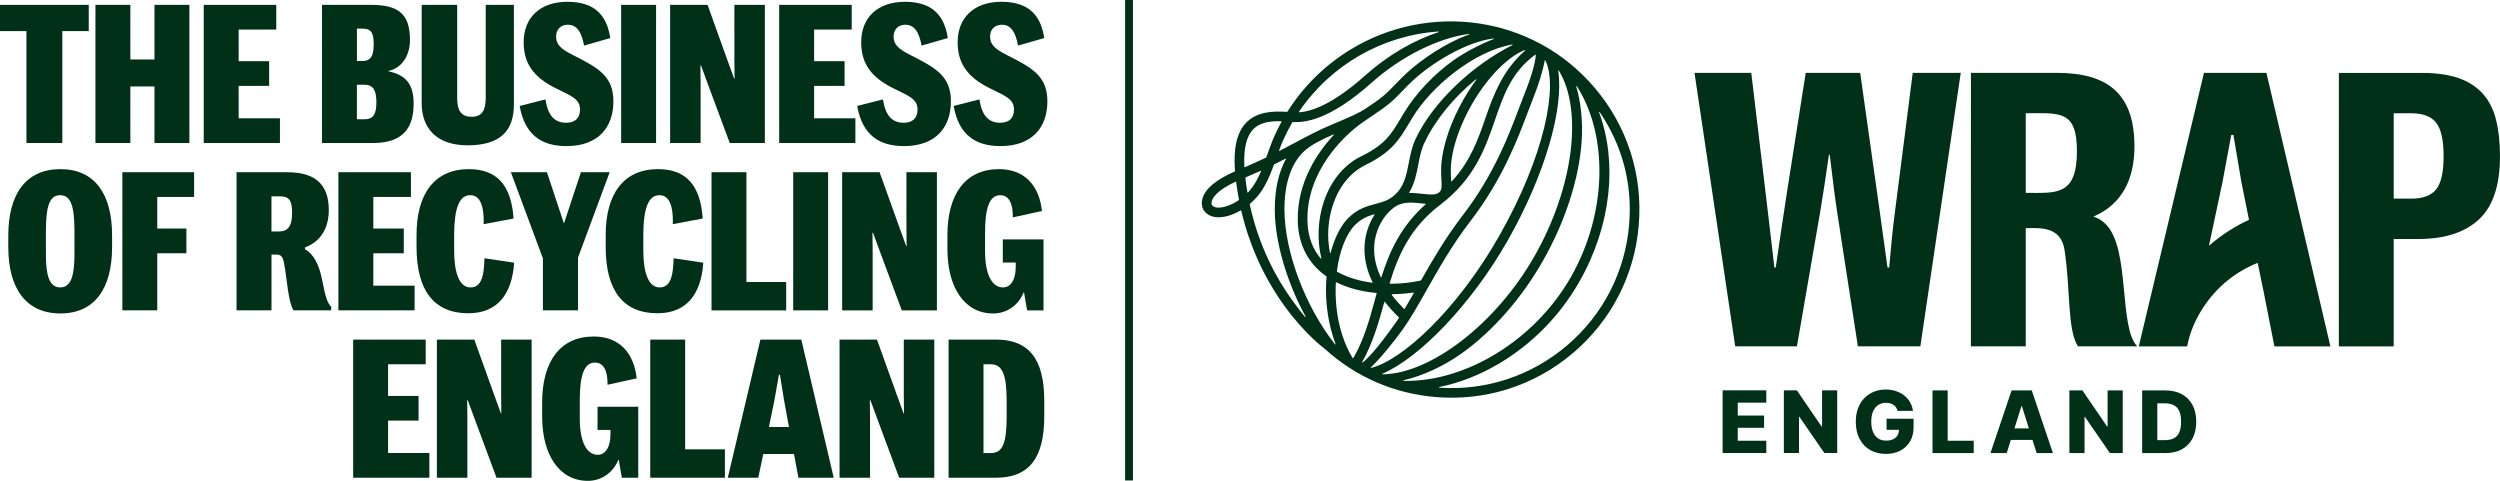
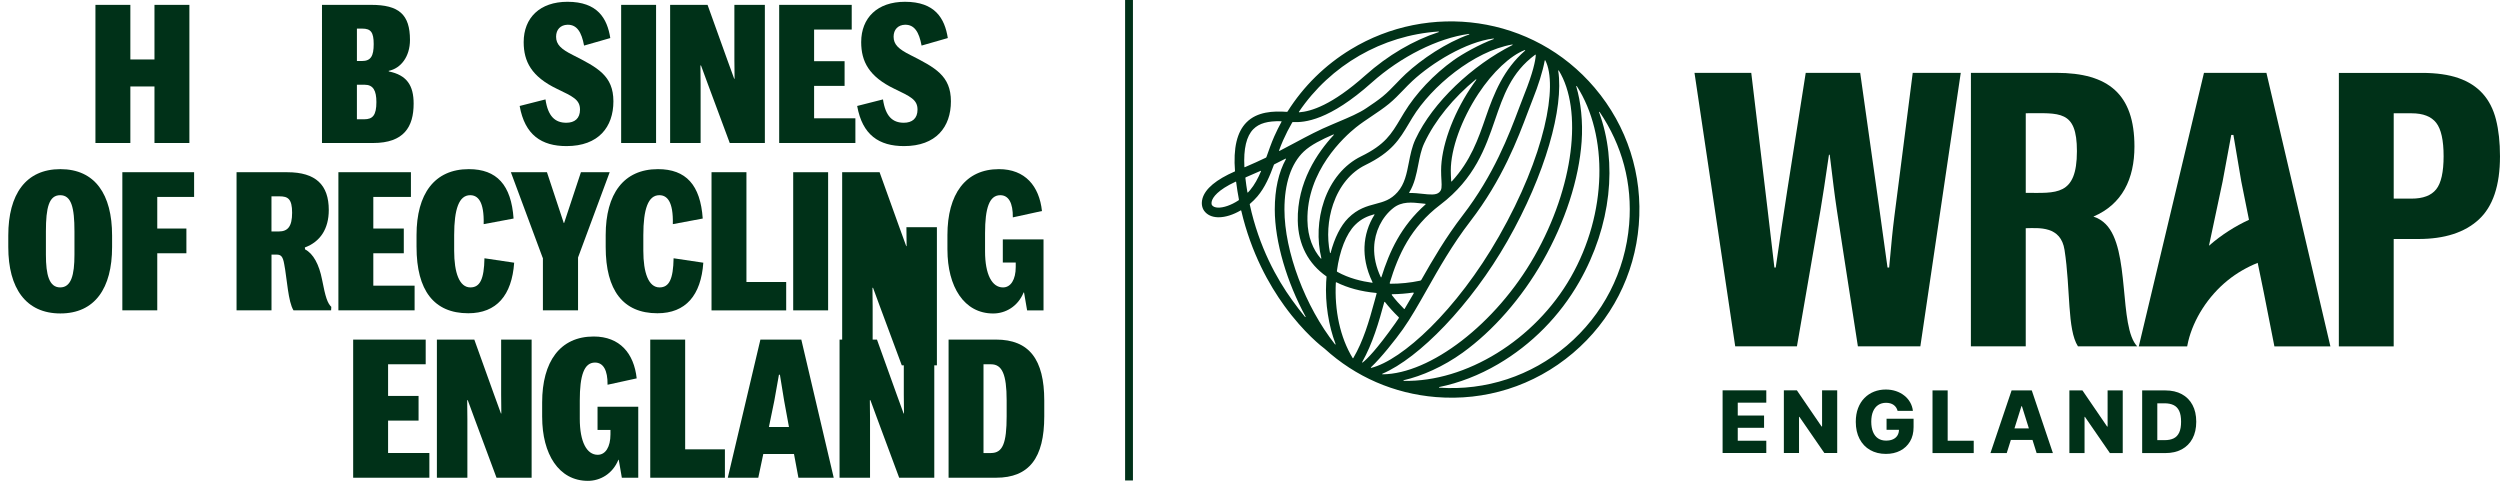
<svg xmlns="http://www.w3.org/2000/svg" id="Layer_2" data-name="Layer 2" viewBox="0 0 1557.27 299.5">
  <defs>
    <style>
      .cls-1 {
        fill: #003118;
      }
    </style>
  </defs>
  <g id="Layer_1-2" data-name="Layer 1">
    <g>
      <rect class="cls-1" x="700.83" width="4.89" height="299.29" />
      <g>
-         <path class="cls-1" d="M16.46,19.38H0V3.03h55.28v16.34h-16.46v69.7h-22.35V19.38Z" />
        <path class="cls-1" d="M59.45,3.03h21.75v34.01h15.02V3.03h21.75v86.05h-21.75v-35.21h-15.02v35.21h-21.75V3.03Z" />
-         <path class="cls-1" d="M126.9,3.03h45.19v15.38h-23.43v19.71h18.99v15.38h-18.99v20.19h25.72v15.38h-47.47V3.03Z" />
        <path class="cls-1" d="M200.57,3.03h30.65c17.19,0,24.16,5.89,24.16,21.87,0,10.34-5.65,17.67-13.22,19.23v.36c11.3,2.28,15.5,8.77,15.5,20.07,0,14.42-6.01,24.52-25.24,24.52h-31.85V3.03ZM225.45,38.01c5.65,0,7.33-3.24,7.33-10.58s-1.8-9.61-7.09-9.61h-3.36v20.19h3.12ZM226.89,74.3c5.29,0,7.57-2.52,7.57-10.7,0-7.09-1.92-10.82-7.33-10.82h-4.81v21.51h4.57Z" />
-         <path class="cls-1" d="M262.67,64.2V3.03h22.11v57.93c0,8.17,2.64,11.78,9.01,11.78s8.77-3.85,8.77-12.02V3.03h17.55v62.13c0,16.46-8.65,25.36-28.84,25.36-18.75,0-28.6-10.09-28.6-26.32Z" />
        <path class="cls-1" d="M323.68,66.01l16.1-4.09c1.56,10.58,6.01,14.54,12.98,14.54,5.17,0,8.53-2.64,8.53-8.17,0-6.25-4.45-8.17-14.42-12.98-15.74-7.57-20.67-16.95-20.67-29.08,0-15.14,10.09-25.12,27.28-25.12,18.75,0,24.76,10.34,26.68,22.59l-16.34,4.69c-1.56-8.41-4.45-13.1-10.34-12.98-4.33.12-7.09,3-7.09,7.45,0,4.81,3,7.69,10.46,11.42,15.38,7.81,25.24,12.86,25.24,28.84s-9.25,27.88-29.2,27.88c-15.5,0-25.96-6.85-29.2-25Z" />
        <path class="cls-1" d="M386.92,3.03h21.75v86.05h-21.75V3.03Z" />
        <path class="cls-1" d="M417.43,3.03h23.31l12.26,34.13,4.33,11.9h.24l-.12-11.78V3.03h18.99v86.05h-21.87l-13.58-36.53-4.33-11.78h-.36l.12,11.78v36.53h-18.99V3.03Z" />
        <path class="cls-1" d="M485.35,3.03h45.19v15.38h-23.43v19.71h18.99v15.38h-18.99v20.19h25.72v15.38h-47.47V3.03Z" />
        <path class="cls-1" d="M533.92,66.01l16.1-4.09c1.56,10.58,6.01,14.54,12.98,14.54,5.17,0,8.53-2.64,8.53-8.17,0-6.25-4.45-8.17-14.42-12.98-15.74-7.57-20.67-16.95-20.67-29.08,0-15.14,10.09-25.12,27.28-25.12,18.75,0,24.76,10.34,26.68,22.59l-16.34,4.69c-1.56-8.41-4.45-13.1-10.34-12.98-4.33.12-7.09,3-7.09,7.45,0,4.81,3,7.69,10.46,11.42,15.38,7.81,25.24,12.86,25.24,28.84s-9.25,27.88-29.2,27.88c-15.5,0-25.96-6.85-29.2-25Z" />
-         <path class="cls-1" d="M594.01,66.01l16.1-4.09c1.56,10.58,6.01,14.54,12.98,14.54,5.17,0,8.53-2.64,8.53-8.17,0-6.25-4.45-8.17-14.42-12.98-15.74-7.57-20.67-16.95-20.67-29.08,0-15.14,10.09-25.12,27.28-25.12,18.75,0,24.76,10.34,26.68,22.59l-16.34,4.69c-1.56-8.41-4.45-13.1-10.34-12.98-4.33.12-7.09,3-7.09,7.45,0,4.81,3,7.69,10.46,11.42,15.38,7.81,25.24,12.86,25.24,28.84s-9.25,27.88-29.2,27.88c-15.5,0-25.96-6.85-29.2-25Z" />
        <path class="cls-1" d="M5.16,153.91v-7.21c0-25.6,10.82-41.34,32.45-41.34s32.21,15.74,32.21,41.34v7.21c0,25.6-10.7,41.34-32.21,41.34s-32.45-15.74-32.45-41.34ZM46.38,158.72v-14.66c0-14.78-1.92-22.47-8.89-22.47s-8.89,7.69-8.89,22.47v14.66c0,12.5,2.04,20.31,8.89,20.31s8.89-7.69,8.89-20.31Z" />
        <path class="cls-1" d="M76.2,107.28h44.71v15.38h-22.95v19.71h18.15v15.38h-18.15v35.57h-21.75v-86.05Z" />
        <path class="cls-1" d="M147.35,193.33v-86.05h31.61c17.79,0,25.84,7.93,25.84,23.55,0,11.78-5.41,19.83-14.9,23.31l.12,1.2c5.17,2.64,8.77,9.49,10.58,18.75,2.16,11.18,3.36,14.66,5.77,17.07l-.12,2.16h-23.43c-1.68-2.76-2.64-7.33-3.49-12.98-.84-5.29-1.44-11.66-2.28-15.74-.84-4.93-2.04-6.01-4.81-6.01h-3.12v34.73h-21.75ZM173.67,144.18c5.53,0,8.29-3,8.29-11.66s-2.64-10.22-7.81-10.22h-5.05v21.87h4.57Z" />
        <path class="cls-1" d="M210.78,107.28h45.19v15.38h-23.43v19.71h18.99v15.38h-18.99v20.19h25.72v15.38h-47.47v-86.05Z" />
        <path class="cls-1" d="M259.46,153.91v-7.45c0-25.72,11.18-41.1,32.57-41.1,17.43,0,26.44,9.85,27.88,30.77l-18.63,3.49c.36-14.18-3.61-18.03-8.41-18.03-6.97,0-9.97,8.65-9.97,24.88v9.73c0,13.7,3.24,22.83,10.1,22.83,6.01,0,8.53-5.17,8.77-18.15l18.51,2.76c-1.44,20.31-10.94,31.49-28.6,31.49-21.39,0-32.21-14.3-32.21-41.22Z" />
        <path class="cls-1" d="M338.18,193.33v-32.69h-.12l-19.83-53.36h22.47l10.46,31.61h.24l10.46-31.61h17.91l-19.71,53.12v32.93h-21.87Z" />
        <path class="cls-1" d="M377.29,153.91v-7.45c0-25.72,11.18-41.1,32.57-41.1,17.43,0,26.44,9.85,27.88,30.77l-18.63,3.49c.36-14.18-3.61-18.03-8.41-18.03-6.97,0-9.97,8.65-9.97,24.88v9.73c0,13.7,3.24,22.83,10.09,22.83,6.01,0,8.53-5.17,8.77-18.15l18.51,2.76c-1.44,20.31-10.94,31.49-28.6,31.49-21.39,0-32.21-14.3-32.21-41.22Z" />
        <path class="cls-1" d="M443.21,107.28h21.75v68.38h24.76v17.67h-46.51v-86.05Z" />
        <path class="cls-1" d="M494.09,107.28h21.75v86.05h-21.75v-86.05Z" />
-         <path class="cls-1" d="M524.59,107.28h23.31l12.26,34.13,4.33,11.9h.24l-.12-11.78v-34.25h18.99v86.05h-21.87l-13.58-36.53-4.33-11.78h-.36l.12,11.78v36.53h-18.99v-86.05Z" />
+         <path class="cls-1" d="M524.59,107.28h23.31l12.26,34.13,4.33,11.9h.24l-.12-11.78h18.99v86.05h-21.87l-13.58-36.53-4.33-11.78h-.36l.12,11.78v36.53h-18.99v-86.05Z" />
        <path class="cls-1" d="M590.16,155.47v-9.01c0-25.48,11.18-41.1,32.09-41.1,16.34,0,25.12,10.58,26.8,26.08l-18.15,3.97c.12-9.01-2.64-13.82-7.81-13.82-6.85,0-9.49,8.05-9.49,23.68v11.3c0,14.42,4.33,22.47,11.18,22.47,4.81,0,7.93-4.81,7.93-12.74v-2.76h-8.05v-14.42h25.36v44.23h-10.22l-1.92-11.18h-.24c-3.61,8.77-11.3,13.1-18.99,13.1-18.15,0-28.48-16.7-28.48-39.78Z" />
        <path class="cls-1" d="M219.98,211.53h45.19v15.38h-23.43v19.71h18.99v15.38h-18.99v20.19h25.72v15.38h-47.47v-86.05Z" />
        <path class="cls-1" d="M272.14,211.53h23.31l12.26,34.13,4.33,11.9h.24l-.12-11.78v-34.25h18.99v86.05h-21.87l-13.58-36.53-4.33-11.78h-.36l.12,11.78v36.53h-18.99v-86.05Z" />
        <path class="cls-1" d="M337.71,259.72v-9.01c0-25.48,11.18-41.1,32.09-41.1,16.34,0,25.12,10.58,26.8,26.08l-18.15,3.97c.12-9.01-2.64-13.82-7.81-13.82-6.85,0-9.49,8.05-9.49,23.68v11.3c0,14.42,4.33,22.47,11.18,22.47,4.81,0,7.93-4.81,7.93-12.74v-2.76h-8.05v-14.42h25.36v44.23h-10.22l-1.92-11.18h-.24c-3.61,8.77-11.3,13.1-18.99,13.1-18.15,0-28.48-16.7-28.48-39.78Z" />
        <path class="cls-1" d="M405.04,211.53h21.75v68.38h24.76v17.67h-46.51v-86.05Z" />
        <path class="cls-1" d="M494.57,282.8h-19.11l-3.12,14.78h-18.99l20.31-86.05h25.48l20.19,86.05h-21.99l-2.76-14.78ZM478.95,265.97h12.5l-3-16.34-2.64-16.22h-.6l-2.88,16.22-3.36,16.34Z" />
        <path class="cls-1" d="M522.96,211.53h23.31l12.26,34.13,4.33,11.9h.24l-.12-11.78v-34.25h18.99v86.05h-21.87l-13.58-36.53-4.33-11.78h-.36l.12,11.78v36.53h-18.99v-86.05Z" />
        <path class="cls-1" d="M590.88,211.53h29.56c20.67,0,30.04,12.38,30.04,37.98v9.85c0,25.84-9.37,38.22-30.04,38.22h-29.56v-86.05ZM617.32,282.19c7.33,0,9.73-6.25,9.73-22.95v-9.85c0-16.34-2.88-22.47-9.73-22.47h-4.69v55.28h4.69Z" />
      </g>
      <g>
        <path class="cls-1" d="M1176.77,166.64h-1.02c0,.07-8.21-59.69-17.02-121.26h-33.93c-11.6,73.79-12.79,80.66-18.69,121.27l-.83-.02c0,.06-6.31-54.47-14.41-121.26h-35.36s25.37,170.37,25.37,170.37h38.44c18.22-105.39,14.25-81.07,19.95-119.35h.48c4.74,38.28,1.29,14.01,17.54,119.35h38.91s25.17-170.36,25.17-170.36h-29.92c-14.25,112.77-11.14,83.61-14.68,121.25" />
        <path class="cls-1" d="M1303.99,134.91c18-7.68,25.57-23.51,25.57-43.65,0-32.6-16.23-45.87-48.55-45.88h-53.31s-.02,170.36-.02,170.36h34.17s0-73.59,0-73.59c8.42-.12,21.84-1.49,24.17,13.56,3.79,24.46,1.59,49.47,8.34,60.01,0,.02.03.03.05.03h36.88c-11.74-12.23-4.12-60.62-19.64-76.15-2.14-2.14-4.67-3.75-7.67-4.7M1261.86,120.13v-49.59c21.08,0,31.87-2.21,31.87,23.62,0,28.16-13.09,25.97-31.87,25.97" />
        <path class="cls-1" d="M1554.78,74.5c-1.66-6.51-4.43-11.92-8.3-16.21-3.88-4.29-8.9-7.51-15.07-9.66-6.17-2.14-13.76-3.22-22.78-3.22h-51.73s-.02,170.37-.02,170.37h34.17s0-66.91,0-66.91h15.42c16.3,0,28.83-4.05,37.61-12.15,8.78-8.1,13.18-21.21,13.18-39.33,0-8.74-.83-16.36-2.49-22.88M1517.52,117.93c-3.08,3.86-8.19,5.79-15.31,5.79h-11.15s0-53.15,0-53.15h11.15c7.12,0,12.22,1.97,15.31,5.91,3.08,3.94,4.62,10.87,4.62,20.79,0,9.92-1.54,16.82-4.63,20.67" />
        <path class="cls-1" d="M1372.87,45.4l-40.6,170.36h30.13s.67-3.15.67-3.15c3.34-13.84,12.29-28.05,24.64-38.02,5.63-4.55,11.99-8.19,18.63-10.86,1.27,6.11,2.56,12.22,3.77,18.35l6.64,33.69h34.88s-39.85-170.37-39.85-170.37h-38.91ZM1375.98,153.09l8.51-40.06,5.38-28.99h1.34s4.9,28.99,4.9,28.99l4.8,23.89c-8.3,3.83-16.91,9.14-24.94,16.17" />
        <path class="cls-1" d="M993.38,54.73c-38.74-45.65-103.53-53.41-151.92-24-16.11,9.79-29.51,22.99-39.41,38.7-.1.16-.27.25-.46.24-8.52-.62-18.51-.12-25.12,6.53-5.97,6.01-8.32,16.01-7.17,30.53-11.72,5.12-18.53,10.79-20.26,16.89-1.19,4.19.48,6.94,1.02,7.68,1.82,2.5,4.72,3.89,8.42,4.03.21,0,.41.01.62.01,4.24,0,9.1-1.58,13.7-4.26.16-.09.35,0,.39.17,6.19,26.46,17.47,46.32,26.85,59.25,12.32,17,23.72,25.7,25.11,26.73,19.28,17.56,43.23,27.97,69.29,30.11,30.33,2.49,60.87-6.63,85.39-27.43,23.87-20.25,38.42-48.59,40.98-79.79,2.56-31.2-7.19-61.53-27.44-85.39M771.47,124.81c-4.68,3.09-9.49,4.63-12.76,4.52-1.81-.07-3.08-.59-3.77-1.56,0,0-.58-.88-.09-2.54.67-2.32,3.54-6.8,14.86-12.08.13-.06.27.03.29.16.47,3.75,1.05,7.39,1.73,10.93.04.22-.06.45-.24.57M956.65,34.21c-.15,3.37-1.69,11.01-7.18,24.66-1.03,2.56-2.13,5.48-3.3,8.59-6.22,16.5-15.6,41.44-35.08,66.74-10.52,13.68-18.6,27.56-25.7,40.08-.16.29-.44.49-.76.55-6.1,1.29-12.33,1.93-18.6,1.92-.26,0-.44-.25-.37-.5,5.33-17.44,12.95-34.64,31.51-48.72,21.49-16.31,28.12-35.55,33.97-52.52,5.27-15.3,10.14-29.89,25.17-40.95.14-.1.33,0,.32.17M854.97,175.85c.07.14-.04.31-.2.29-6.54-.89-14.57-2.79-21.74-6.8-.19-.11-.3-.33-.27-.54,1.65-12.5,5.78-23.13,11.33-28.69,3.96-3.96,7.84-5.47,11.86-6.61.18-.05.32.14.22.3-3.73,5.84-5.96,12.8-6.21,19.98-.21,5.83.81,13.41,5.01,22.08M855.97,153.98c.34-9.62,4.78-18.72,11.87-24.36,5.38-4.28,11.64-3.58,17.69-2.92.78.09,1.57.17,2.36.25.17.01.24.23.11.35-15.41,13.67-22.5,29.4-27.51,45.34-.06.18-.3.19-.38.03-2.95-6.28-4.36-12.55-4.14-18.68M897.88,111.96c.25,4.72.25,6.28-1.34,7.8-1.97,1.9-5.87,1.47-10.37.98-2.54-.28-5.32-.58-8.2-.52-.16,0-.25-.16-.17-.3,3.32-5.41,4.51-11.49,5.66-17.41.92-4.71,1.78-9.16,3.66-13.2,6.74-14.45,18.35-28.54,32.18-39.87.18-.15.43.09.29.28-1.26,1.71-2.51,3.5-3.73,5.36-11.21,17.03-18.18,36.62-18.18,51.11,0,2.22.1,4.1.19,5.77M880.6,182.73c-1.92,3.36-3.8,6.61-5.66,9.68-.06.11-.22.13-.31.04-2.87-2.86-5.42-5.74-7.64-8.65-.17-.22-.01-.53.26-.53,4.36-.05,8.71-.4,13-1.03.28-.04.48.25.34.49M949.98,31.54c-13.39,11.6-19.41,26.68-24.51,41.49-4.63,13.45-9.4,27.26-21.17,39.98-.12.13-.34.06-.35-.12-.02-.41-.04-.83-.06-1.25-.08-1.59-.18-3.4-.18-5.46,0-13.38,6.59-31.7,17.19-47.8,8.92-13.54,20-23.82,28.88-27.19.21-.08.37.19.2.34M942.1,28.08c-24.77,12.46-49.61,35.53-60.42,58.69-2.19,4.7-3.17,9.73-4.12,14.59-1.33,6.82-2.58,13.26-7,18.29-4.29,4.87-8.67,6.03-13.74,7.37-5.21,1.38-11.11,2.94-17,8.83-4.73,4.73-8.54,12.42-10.97,21.64-.05.2-.35.2-.39,0-1.99-9.74-1.36-20.58,1.98-30.34,3.86-11.27,10.97-19.91,20.02-24.33,16.57-8.1,21.24-15.96,27.16-25.92.69-1.16,1.4-2.36,2.16-3.6,11.92-19.59,38.28-41.34,62.19-45.59.23-.04.34.27.13.37M930.37,24.36c-8.85,3.29-19.2,9.09-24.88,13.13-12.31,8.78-23.55,20.69-30.84,32.67-.77,1.26-1.49,2.48-2.19,3.65-5.83,9.8-9.68,16.28-24.63,23.59-10.5,5.13-18.69,15-23.07,27.79-3.93,11.47-4.44,24.34-1.68,35.68.05.2-.21.34-.35.18-4.83-5.64-8.11-13.28-8.32-23.61-.62-30.95,22.99-52.31,30.24-58.11,2.92-2.34,6.39-4.67,9.74-6.92,3.68-2.47,7.49-5.03,10.76-7.71,3.22-2.63,6.11-5.64,8.92-8.55,1.86-1.93,3.78-3.93,5.73-5.74,12.18-11.29,33.35-24.3,50.47-26.43.24-.03.32.3.1.39M809.11,69.65c19.69-29.08,51.83-47.63,86.94-50.02.24-.02.3.32.07.39-15.64,5.09-31.6,14.39-45.67,26.94-20.82,18.58-33.8,22.44-41.17,23-.16.01-.27-.18-.18-.32M804.96,76.26c.09-.16.27-.25.45-.24,7.18.39,22.55-.92,49.05-24.57,18.14-16.19,41.18-27.71,60.56-30.33.24-.03.32.31.09.38-14.24,5-29.55,15.35-39.4,24.48-2.08,1.93-4.06,3.99-5.98,5.99-2.8,2.91-5.45,5.66-8.39,8.07-3.03,2.48-6.68,4.94-10.21,7.31h0c-4.49,3.08-10.85,5.76-17.59,8.6-1.13.48-2.26.95-3.39,1.44h0c-8.6,3.55-15.67,7.34-23.16,11.35-3.13,1.68-6.41,3.43-9.98,5.27-.16.08-.35-.08-.29-.25.82-2.21,1.64-4.34,2.54-6.36,1.71-3.85,3.61-7.56,5.69-11.14M775.14,103.97c-.6-11.27,1.27-19.18,5.59-23.53,3.6-3.62,8.94-5.16,17.38-4.92.15,0,.25.17.17.3-1.62,2.97-3.13,6.01-4.52,9.13-1.82,4.1-3.38,8.64-4.91,12.92-.06.15-.16.27-.3.34-3.94,1.89-8.28,3.86-13.13,5.94-.13.06-.28-.04-.29-.18M777.02,119.78c-.49-2.89-.92-5.86-1.26-8.89-.02-.19.09-.37.26-.45,3.3-1.38,6.35-2.72,9.22-4.02.16-.08.33.1.26.26-1.87,4.38-4.03,8.47-6.84,11.79-.42.5-.86.97-1.3,1.43-.11.12-.32.06-.34-.11M812.93,197.43c-2.58-3.07-5.5-6.96-8.17-10.66-9.26-12.82-20.48-32.74-26.28-59.4-.03-.15.02-.31.14-.41,1.66-1.41,3.22-2.95,4.63-4.62,4.73-5.57,7.69-12.61,10.29-19.72.04-.11.12-.2.22-.25,2.48-1.22,4.8-2.4,7.01-3.55.18-.09.36.1.26.27-4.58,8.21-6.96,18.85-6.96,31.38,0,20.24,7.59,45.43,19.18,66.72.12.21-.17.41-.32.22M831.6,214.51c-18.57-23.51-31.51-57.86-31.51-84.03,0-16.1,4.15-28.56,11.99-36.03,4.42-4.22,11.3-7.57,18.49-10.7.2-.09.38.16.23.32-10.18,10.96-22.89,29.51-22.41,53.49.3,14.9,6.63,26.75,17.84,34.59.06.04.09.11.09.18-.1,1.12-.18,2.25-.24,3.38-.68,13.38,1.5,27.11,5.86,38.59.08.22-.2.38-.35.2M842.61,223.08c-7.87-12.92-11.4-29.74-10.51-47.1.15-.09.15-.08.29-.17,6.97,3.5,15.33,5.78,24.89,6.67.16.02.28.17.23.33-.45,1.65-.9,3.29-1.34,4.93-3.41,12.56-6.96,24.71-13.21,35.33-.08.13-.27.13-.35,0M848.79,225.8c-.17.13-.4-.06-.29-.25,6.51-11.5,10.44-25.04,13.78-37.38.05-.19.29-.23.4-.08,2.41,3.09,5.26,6.27,8.6,9.51.14.14.17.36.06.53-.79,1.19-1.57,2.35-2.35,3.45-11.48,16.19-17.59,22.26-20.19,24.23M853.98,228.79c6.15-5.74,15.29-17.23,19.91-23.75,4.93-6.96,9.77-15.5,14.89-24.55,7.45-13.17,15.89-28.1,27.08-42.64,20.02-26.01,29.6-51.45,35.94-68.28,1.15-3.07,2.25-5.97,3.25-8.46,2.93-7.29,6.01-16.74,7.17-23.42.03-.19.29-.23.38-.06,7.95,15.55-.13,59.14-28.85,109.53-26.55,46.58-60.5,77.24-79.59,81.99-.2.05-.33-.2-.18-.35M861.13,232.78c22.68-9.63,55.02-42.61,77.85-82.65,23.68-41.54,35.2-83.03,31.66-106.03-.03-.22.25-.33.37-.14,15,24.45,9.47,72.38-15.24,115.74-24.13,42.32-64.92,73.22-94.56,73.47-.22,0-.28-.3-.08-.39M874.42,237.24c-.23,0-.27-.35-.04-.4,11.32-2.59,24.74-8.51,36.68-17.12,19.05-13.73,36.78-33.99,49.92-57.05,13.95-24.46,22.56-50.92,24.23-74.49.88-12.29-.52-24.79-3.35-34.35-.06-.22.24-.36.36-.16,19.67,30.76,18.97,79.11-3.71,118.91-22.43,39.34-65.54,65.48-104.09,64.66M1014.82,139.64c-2.43,29.6-16.23,56.48-38.87,75.69-22.24,18.87-50.38,28.12-79.41,26.15-.23-.01-.25-.35-.03-.4,12.31-2.5,24.79-7.31,36.64-14.24,20.97-12.28,38.46-30.01,50.59-51.27,19.98-35.05,23.95-74.32,12.33-105.64-.08-.22.22-.38.35-.19,14.06,20.8,20.48,44.47,18.4,69.9" />
        <g>
          <path class="cls-1" d="M1073.02,282.19v-39.03s27.22,0,27.22,0v7.66s-17.78,0-17.78,0v8s16.39,0,16.39,0v7.68s-16.39,0-16.39,0v8.02s17.78,0,17.78,0v7.66s-27.22,0-27.22,0Z" />
          <path class="cls-1" d="M1144.41,243.16v39.03s-8.01,0-8.01,0l-15.53-22.53h-.25v22.53s-9.44,0-9.44,0v-39.03s8.12,0,8.12,0l15.36,22.49h.32v-22.49s9.42,0,9.42,0Z" />
          <path class="cls-1" d="M1182.03,255.92c-.22-.8-.53-1.51-.95-2.13-.42-.62-.93-1.14-1.54-1.57s-1.31-.76-2.1-.98c-.79-.22-1.65-.33-2.59-.33-1.89,0-3.53.46-4.91,1.37-1.38.91-2.44,2.24-3.19,3.99s-1.12,3.87-1.13,6.36c0,2.5.36,4.64,1.09,6.4.72,1.77,1.77,3.11,3.14,4.04,1.37.93,3.04,1.39,4.99,1.39,1.73,0,3.19-.28,4.39-.85,1.2-.57,2.11-1.37,2.73-2.41.62-1.04.93-2.27.93-3.68l1.75.21h-9.49s0-6.88,0-6.88h16.83s0,5.17,0,5.17c0,3.49-.74,6.49-2.22,8.98-1.48,2.49-3.51,4.4-6.1,5.74-2.59,1.33-5.56,2-8.91,2-3.72,0-6.99-.81-9.82-2.42s-5.02-3.92-6.59-6.91-2.36-6.55-2.36-10.66c0-3.2.48-6.04,1.43-8.53.95-2.48,2.28-4.59,3.99-6.32,1.71-1.73,3.69-3.04,5.95-3.93,2.26-.89,4.69-1.33,7.29-1.33,2.26,0,4.37.32,6.32.97,1.95.65,3.68,1.56,5.18,2.75,1.51,1.18,2.73,2.59,3.67,4.21.94,1.63,1.52,3.41,1.75,5.36h-9.55Z" />
          <path class="cls-1" d="M1203.78,282.2v-39.03s9.44,0,9.44,0v31.37s16.23,0,16.23,0v7.66s-25.67,0-25.67,0Z" />
          <path class="cls-1" d="M1250.01,282.21h-10.14s13.17-39.03,13.17-39.03h12.56s13.16,39.03,13.16,39.03h-10.14s-9.16-29.2-9.16-29.2h-.3l-9.15,29.2ZM1248.66,266.85h21.19s0,7.17,0,7.17h-21.19s0-7.17,0-7.17Z" />
          <path class="cls-1" d="M1322.27,243.18v39.03s-8.01,0-8.01,0l-15.53-22.53h-.25v22.53s-9.44,0-9.44,0v-39.03s8.12,0,8.12,0l15.36,22.49h.32v-22.49s9.42,0,9.42,0Z" />
          <path class="cls-1" d="M1348.8,282.22h-14.43s0-39.03,0-39.03h14.41c3.98,0,7.4.78,10.28,2.34,2.88,1.56,5.1,3.79,6.66,6.71,1.56,2.92,2.34,6.4,2.34,10.45,0,4.07-.78,7.56-2.34,10.48-1.56,2.92-3.78,5.16-6.66,6.72-2.88,1.56-6.31,2.33-10.27,2.33ZM1343.8,274.17h4.63c2.19,0,4.04-.37,5.56-1.11,1.52-.74,2.67-1.96,3.45-3.64.78-1.68,1.17-3.93,1.17-6.74,0-2.81-.39-5.05-1.18-6.72-.79-1.67-1.95-2.88-3.48-3.62-1.53-.74-3.41-1.12-5.65-1.12h-4.5s0,22.95,0,22.95Z" />
        </g>
      </g>
    </g>
  </g>
</svg>